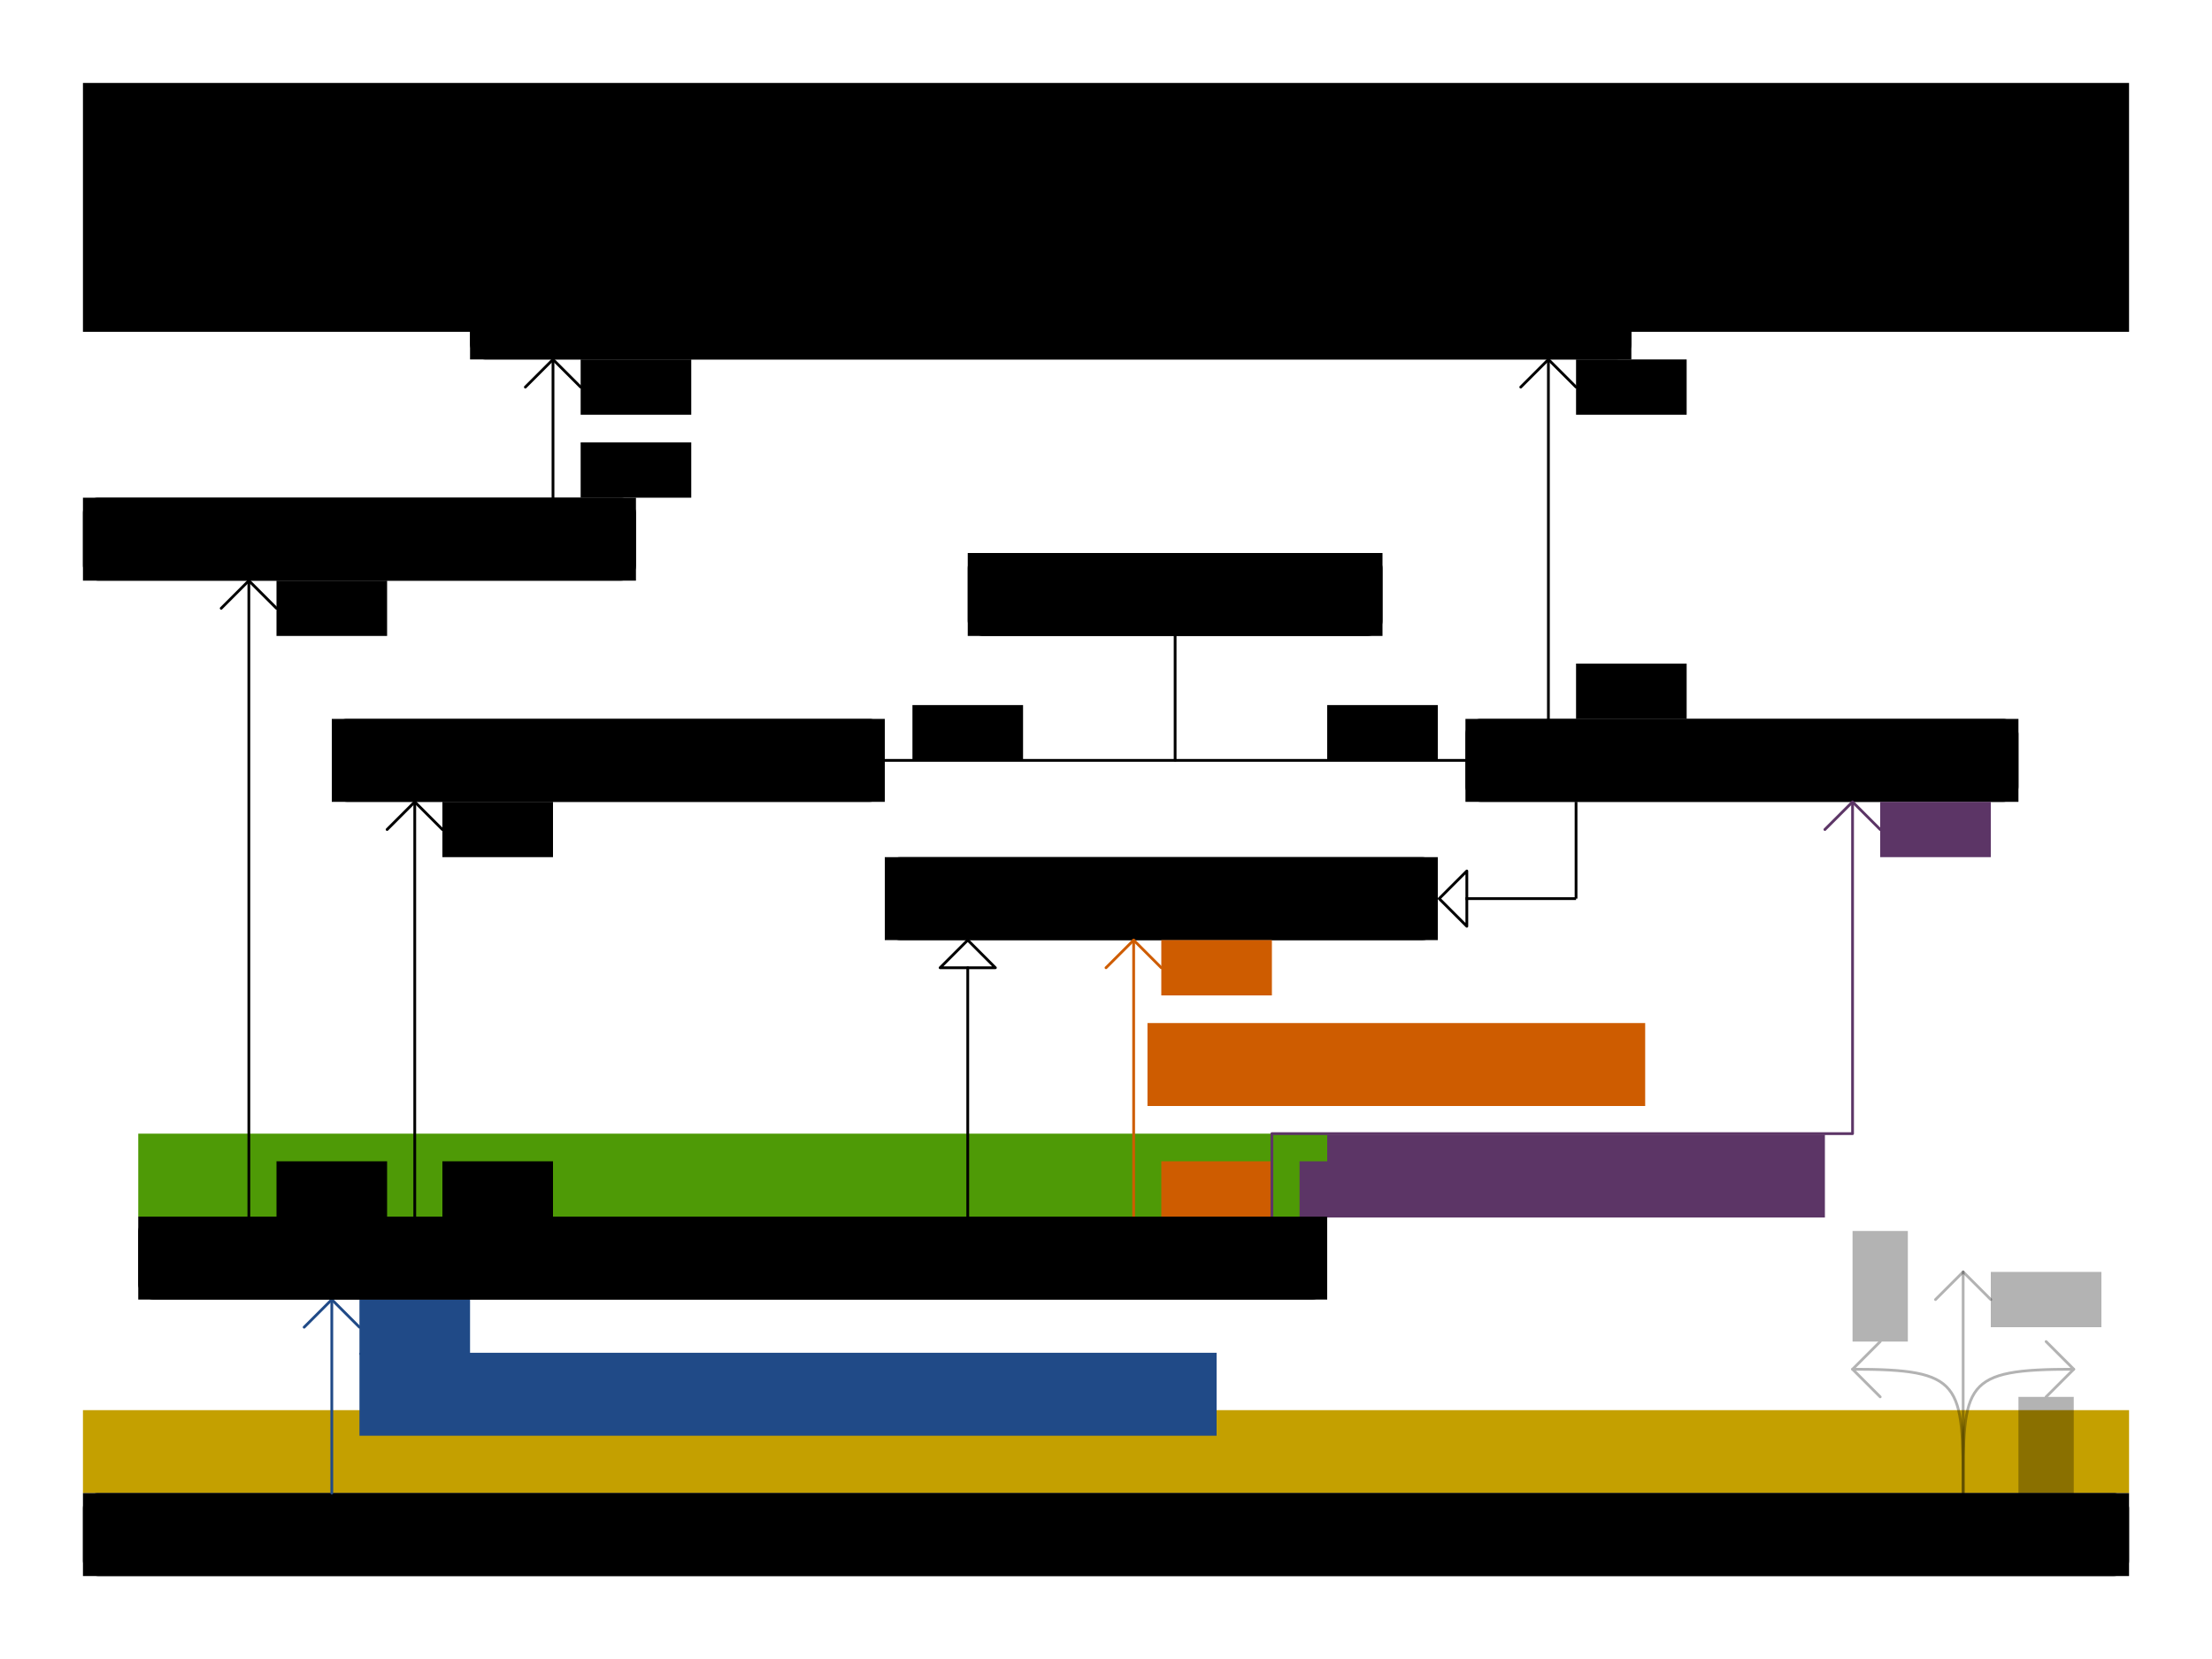
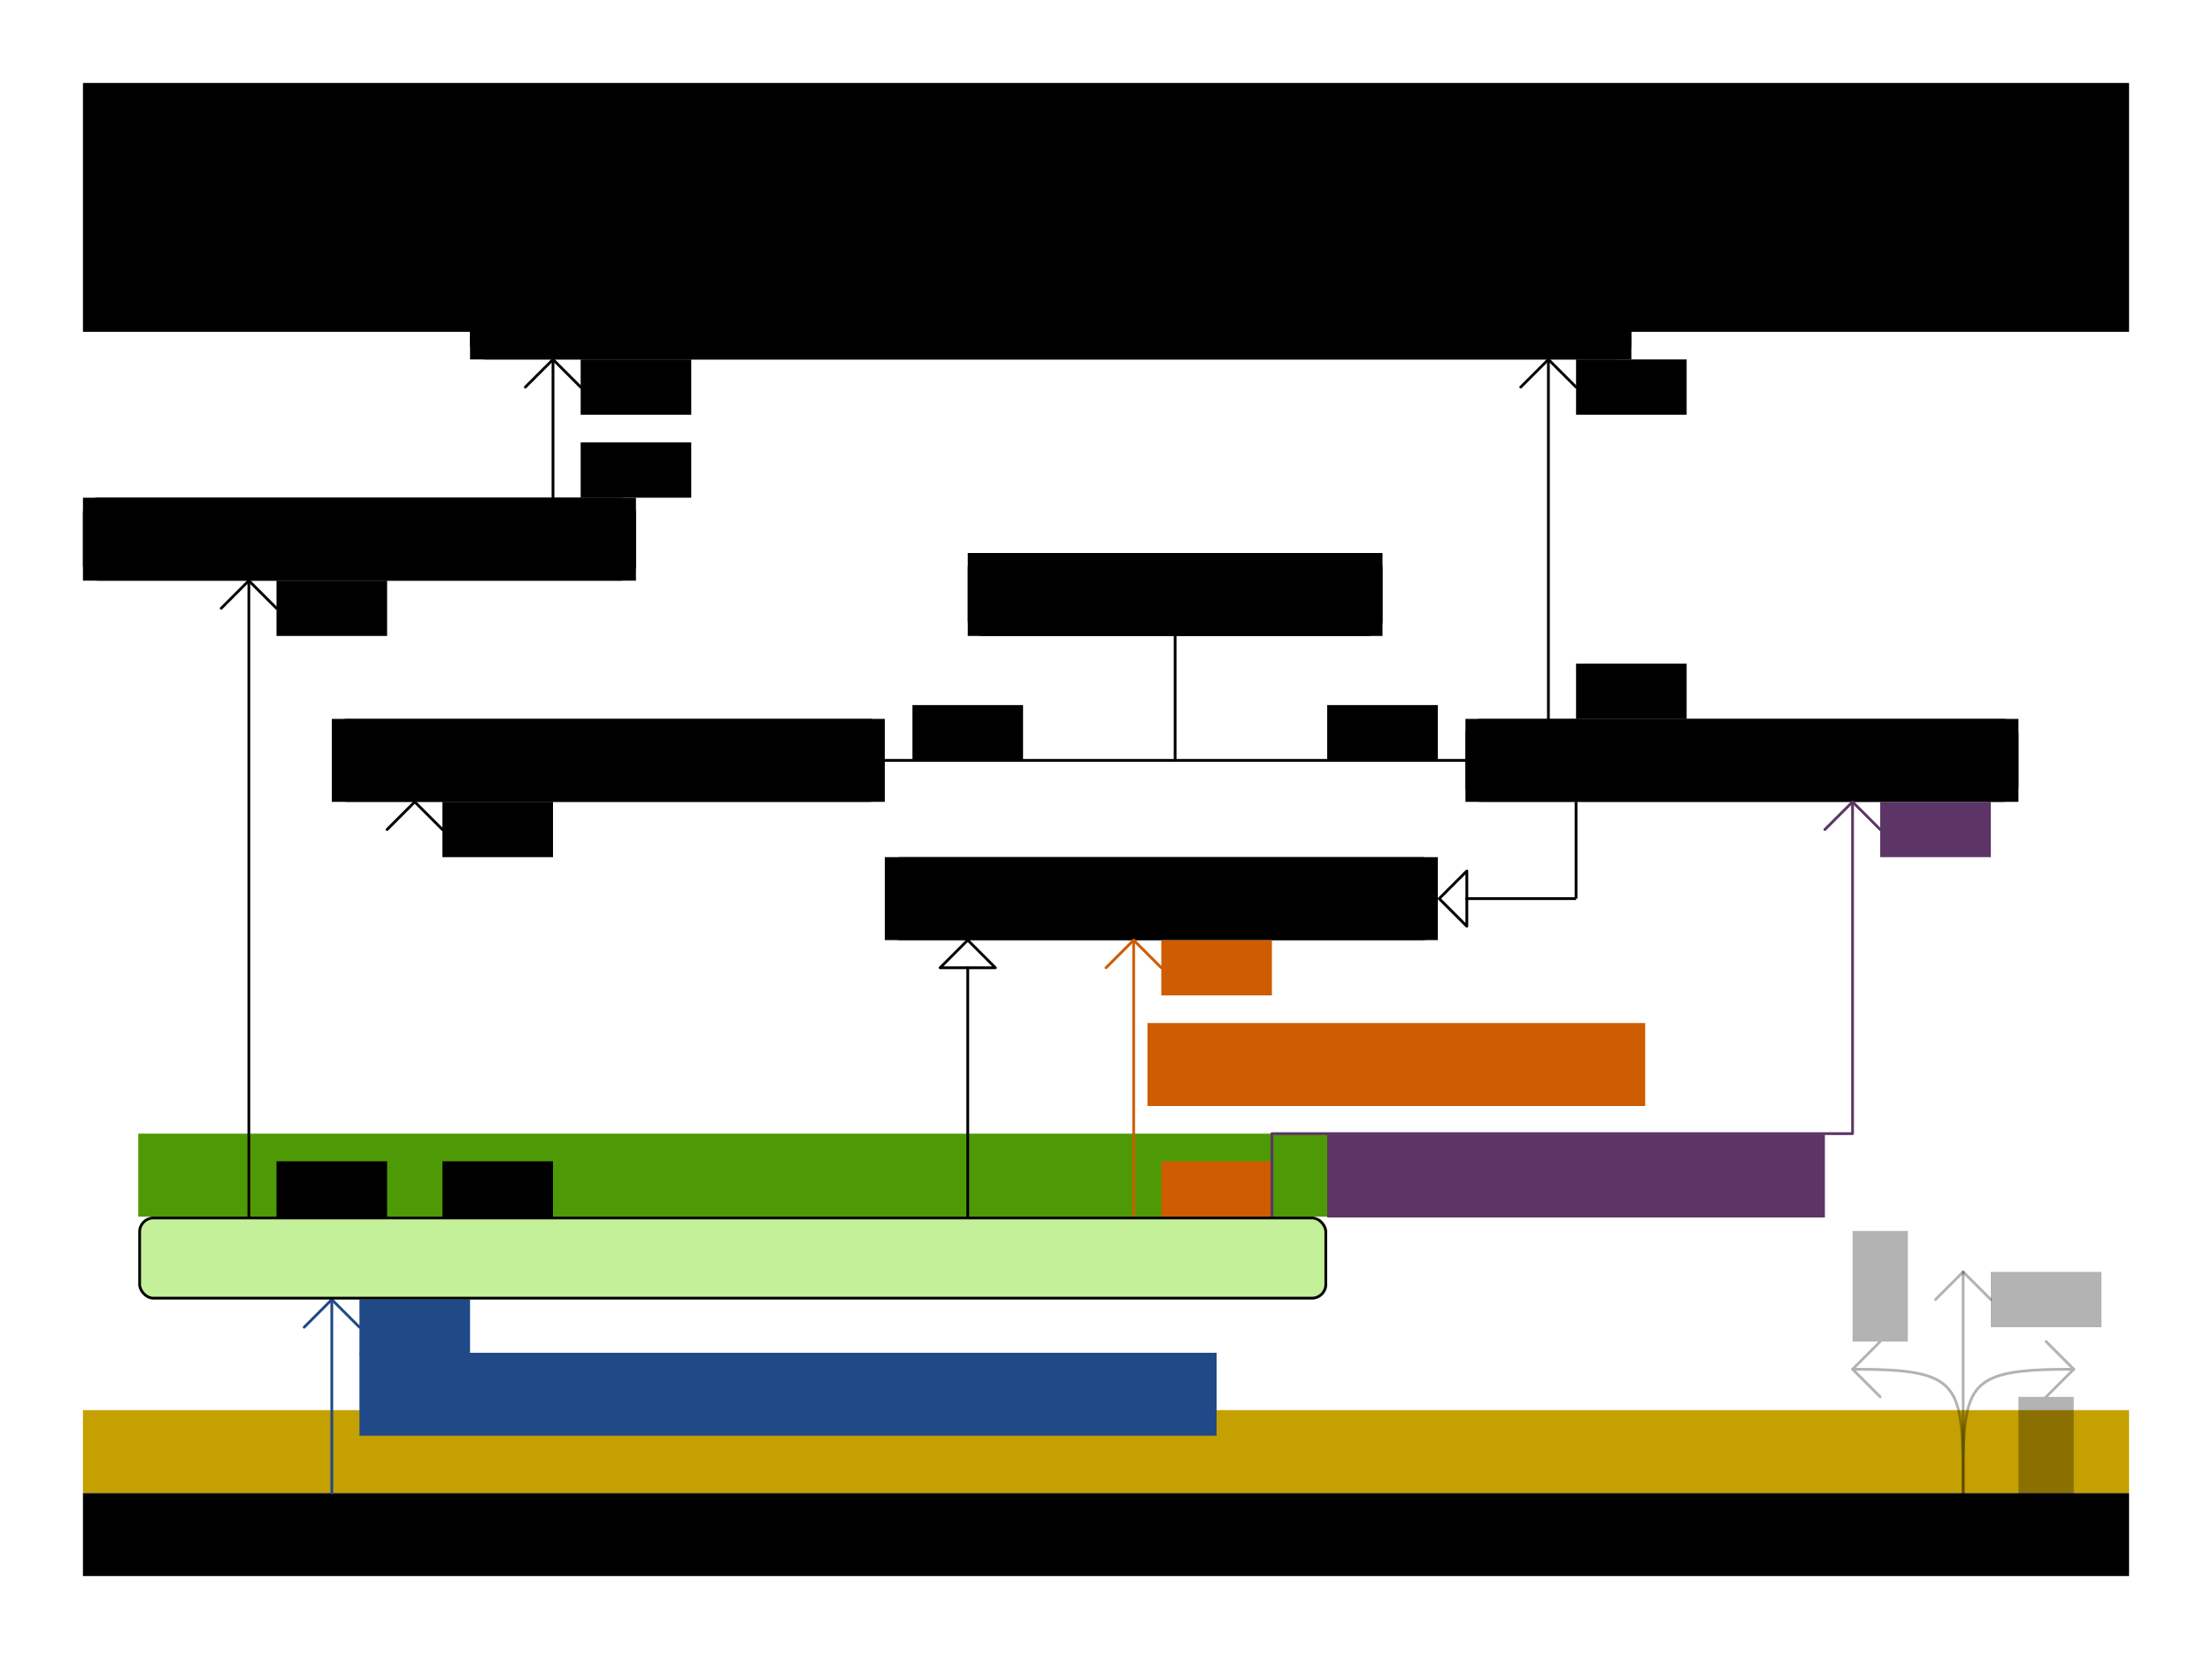
<svg xmlns="http://www.w3.org/2000/svg" xmlns:ns1="http://www.inkscape.org/namespaces/inkscape" xmlns:ns2="http://sodipodi.sourceforge.net/DTD/sodipodi-0.dtd" width="800" height="600" id="svg2" version="1.1" ns1:version="0.91 r13725" ns2:docname="taskAssigningClassDiagram.svg" ns1:export-filename="taskAssigningClassDiagram.png" ns1:export-xdpi="90" ns1:export-ydpi="90">
  <defs id="defs4">
    <ns1:perspective ns2:type="inkscape:persp3d" ns1:vp_x="0 : 526.18109 : 1" ns1:vp_y="0 : 1000 : 0" ns1:vp_z="744.09448 : 526.18109 : 1" ns1:persp3d-origin="372.04724 : 350.78739 : 1" id="perspective10" />
    <ns1:perspective id="perspective3633" ns1:persp3d-origin="0.5 : 0.33333333 : 1" ns1:vp_z="1 : 0.5 : 1" ns1:vp_y="0 : 1000 : 0" ns1:vp_x="0 : 0.5 : 1" ns2:type="inkscape:persp3d" />
    <ns1:perspective id="perspective3633-0" ns1:persp3d-origin="0.5 : 0.33333333 : 1" ns1:vp_z="1 : 0.5 : 1" ns1:vp_y="0 : 1000 : 0" ns1:vp_x="0 : 0.5 : 1" ns2:type="inkscape:persp3d" />
    <ns1:perspective id="perspective3633-4" ns1:persp3d-origin="0.5 : 0.33333333 : 1" ns1:vp_z="1 : 0.5 : 1" ns1:vp_y="0 : 1000 : 0" ns1:vp_x="0 : 0.5 : 1" ns2:type="inkscape:persp3d" />
    <ns1:perspective id="perspective3633-6" ns1:persp3d-origin="0.5 : 0.33333333 : 1" ns1:vp_z="1 : 0.5 : 1" ns1:vp_y="0 : 1000 : 0" ns1:vp_x="0 : 0.5 : 1" ns2:type="inkscape:persp3d" />
    <ns1:perspective id="perspective3702" ns1:persp3d-origin="0.5 : 0.33333333 : 1" ns1:vp_z="1 : 0.5 : 1" ns1:vp_y="0 : 1000 : 0" ns1:vp_x="0 : 0.5 : 1" ns2:type="inkscape:persp3d" />
    <ns1:perspective id="perspective3740" ns1:persp3d-origin="0.5 : 0.33333333 : 1" ns1:vp_z="1 : 0.5 : 1" ns1:vp_y="0 : 1000 : 0" ns1:vp_x="0 : 0.5 : 1" ns2:type="inkscape:persp3d" />
    <ns1:perspective id="perspective3775" ns1:persp3d-origin="0.5 : 0.33333333 : 1" ns1:vp_z="1 : 0.5 : 1" ns1:vp_y="0 : 1000 : 0" ns1:vp_x="0 : 0.5 : 1" ns2:type="inkscape:persp3d" />
    <ns1:perspective id="perspective3775-7" ns1:persp3d-origin="0.5 : 0.33333333 : 1" ns1:vp_z="1 : 0.5 : 1" ns1:vp_y="0 : 1000 : 0" ns1:vp_x="0 : 0.5 : 1" ns2:type="inkscape:persp3d" />
    <ns1:perspective id="perspective3775-4" ns1:persp3d-origin="0.5 : 0.33333333 : 1" ns1:vp_z="1 : 0.5 : 1" ns1:vp_y="0 : 1000 : 0" ns1:vp_x="0 : 0.5 : 1" ns2:type="inkscape:persp3d" />
    <ns1:perspective id="perspective3775-75" ns1:persp3d-origin="0.5 : 0.33333333 : 1" ns1:vp_z="1 : 0.5 : 1" ns1:vp_y="0 : 1000 : 0" ns1:vp_x="0 : 0.5 : 1" ns2:type="inkscape:persp3d" />
    <ns1:perspective id="perspective3896" ns1:persp3d-origin="0.5 : 0.33333333 : 1" ns1:vp_z="1 : 0.5 : 1" ns1:vp_y="0 : 1000 : 0" ns1:vp_x="0 : 0.5 : 1" ns2:type="inkscape:persp3d" />
    <ns1:perspective id="perspective3896-4" ns1:persp3d-origin="0.5 : 0.33333333 : 1" ns1:vp_z="1 : 0.5 : 1" ns1:vp_y="0 : 1000 : 0" ns1:vp_x="0 : 0.5 : 1" ns2:type="inkscape:persp3d" />
    <ns1:perspective id="perspective3927" ns1:persp3d-origin="0.5 : 0.33333333 : 1" ns1:vp_z="1 : 0.5 : 1" ns1:vp_y="0 : 1000 : 0" ns1:vp_x="0 : 0.5 : 1" ns2:type="inkscape:persp3d" />
    <ns1:perspective id="perspective3927-3" ns1:persp3d-origin="0.5 : 0.33333333 : 1" ns1:vp_z="1 : 0.5 : 1" ns1:vp_y="0 : 1000 : 0" ns1:vp_x="0 : 0.5 : 1" ns2:type="inkscape:persp3d" />
    <ns1:perspective id="perspective3927-8" ns1:persp3d-origin="0.5 : 0.33333333 : 1" ns1:vp_z="1 : 0.5 : 1" ns1:vp_y="0 : 1000 : 0" ns1:vp_x="0 : 0.5 : 1" ns2:type="inkscape:persp3d" />
    <ns1:perspective id="perspective4002" ns1:persp3d-origin="0.5 : 0.33333333 : 1" ns1:vp_z="1 : 0.5 : 1" ns1:vp_y="0 : 1000 : 0" ns1:vp_x="0 : 0.5 : 1" ns2:type="inkscape:persp3d" />
    <ns1:perspective id="perspective4002-7" ns1:persp3d-origin="0.5 : 0.33333333 : 1" ns1:vp_z="1 : 0.5 : 1" ns1:vp_y="0 : 1000 : 0" ns1:vp_x="0 : 0.5 : 1" ns2:type="inkscape:persp3d" />
    <ns1:perspective id="perspective4002-2" ns1:persp3d-origin="0.5 : 0.33333333 : 1" ns1:vp_z="1 : 0.5 : 1" ns1:vp_y="0 : 1000 : 0" ns1:vp_x="0 : 0.5 : 1" ns2:type="inkscape:persp3d" />
    <ns1:perspective id="perspective4077" ns1:persp3d-origin="0.5 : 0.33333333 : 1" ns1:vp_z="1 : 0.5 : 1" ns1:vp_y="0 : 1000 : 0" ns1:vp_x="0 : 0.5 : 1" ns2:type="inkscape:persp3d" />
    <ns1:perspective id="perspective4077-4" ns1:persp3d-origin="0.5 : 0.33333333 : 1" ns1:vp_z="1 : 0.5 : 1" ns1:vp_y="0 : 1000 : 0" ns1:vp_x="0 : 0.5 : 1" ns2:type="inkscape:persp3d" />
    <ns1:perspective id="perspective4077-46" ns1:persp3d-origin="0.5 : 0.33333333 : 1" ns1:vp_z="1 : 0.5 : 1" ns1:vp_y="0 : 1000 : 0" ns1:vp_x="0 : 0.5 : 1" ns2:type="inkscape:persp3d" />
    <ns1:perspective id="perspective4152" ns1:persp3d-origin="0.5 : 0.33333333 : 1" ns1:vp_z="1 : 0.5 : 1" ns1:vp_y="0 : 1000 : 0" ns1:vp_x="0 : 0.5 : 1" ns2:type="inkscape:persp3d" />
    <ns1:perspective id="perspective4152-7" ns1:persp3d-origin="0.5 : 0.33333333 : 1" ns1:vp_z="1 : 0.5 : 1" ns1:vp_y="0 : 1000 : 0" ns1:vp_x="0 : 0.5 : 1" ns2:type="inkscape:persp3d" />
    <ns1:perspective id="perspective4152-0" ns1:persp3d-origin="0.5 : 0.33333333 : 1" ns1:vp_z="1 : 0.5 : 1" ns1:vp_y="0 : 1000 : 0" ns1:vp_x="0 : 0.5 : 1" ns2:type="inkscape:persp3d" />
    <ns1:perspective id="perspective4227" ns1:persp3d-origin="0.5 : 0.33333333 : 1" ns1:vp_z="1 : 0.5 : 1" ns1:vp_y="0 : 1000 : 0" ns1:vp_x="0 : 0.5 : 1" ns2:type="inkscape:persp3d" />
    <ns1:perspective id="perspective4227-1" ns1:persp3d-origin="0.5 : 0.33333333 : 1" ns1:vp_z="1 : 0.5 : 1" ns1:vp_y="0 : 1000 : 0" ns1:vp_x="0 : 0.5 : 1" ns2:type="inkscape:persp3d" />
    <ns1:perspective id="perspective4227-3" ns1:persp3d-origin="0.5 : 0.33333333 : 1" ns1:vp_z="1 : 0.5 : 1" ns1:vp_y="0 : 1000 : 0" ns1:vp_x="0 : 0.5 : 1" ns2:type="inkscape:persp3d" />
    <ns1:perspective id="perspective2987" ns1:persp3d-origin="0.5 : 0.33333333 : 1" ns1:vp_z="1 : 0.5 : 1" ns1:vp_y="0 : 1000 : 0" ns1:vp_x="0 : 0.5 : 1" ns2:type="inkscape:persp3d" />
    <ns1:perspective id="perspective3018" ns1:persp3d-origin="0.5 : 0.33333333 : 1" ns1:vp_z="1 : 0.5 : 1" ns1:vp_y="0 : 1000 : 0" ns1:vp_x="0 : 0.5 : 1" ns2:type="inkscape:persp3d" />
    <ns1:perspective id="perspective3049" ns1:persp3d-origin="0.5 : 0.33333333 : 1" ns1:vp_z="1 : 0.5 : 1" ns1:vp_y="0 : 1000 : 0" ns1:vp_x="0 : 0.5 : 1" ns2:type="inkscape:persp3d" />
  </defs>
  <ns2:namedview id="base" pagecolor="#ffffff" bordercolor="#666666" borderopacity="1.0" ns1:pageopacity="1" ns1:pageshadow="2" ns1:zoom="0.83333333" ns1:cx="400" ns1:cy="300" ns1:document-units="px" ns1:current-layer="layer2" showgrid="true" width="800px" borderlayer="true" gridtolerance="10" ns1:window-width="1680" ns1:window-height="991" ns1:window-x="1680" ns1:window-y="27" ns1:window-maximized="1" ns1:snap-grids="true" ns1:snap-bbox="true" showguides="true" ns1:guide-bbox="true" ns1:object-nodes="true" ns1:snap-global="true">
    <ns1:grid empspacing="10" visible="true" enabled="true" snapvisiblegridlinesonly="true" spacingx="10px" spacingy="10px" dotted="true" type="xygrid" id="grid2845" />
  </ns2:namedview>
  <g ns1:groupmode="layer" id="layer4" ns1:label="PlanningSolution annotations" style="display:inline">
    <rect ry="5" rx="5" y="540.5" x="30.5" height="29" width="739" id="rect4736" style="display:inline;opacity:0.5;fill:#fce94f;stroke:none" />
    <flowRoot style="font-style:italic;font-variant:normal;font-weight:normal;font-stretch:normal;font-size:20px;line-height:125%;font-family:Arial;-inkscape-font-specification:'Arial Italic';text-align:center;writing-mode:lr-tb;text-anchor:middle;display:inline;fill:#c4a000;fill-opacity:1;stroke:none" id="flowRoot4348-6-1" xml:space="preserve" transform="translate(-370,466.223)">
      <flowRegion id="flowRegion4350-8-1">
        <rect style="font-style:italic;font-size:20px;-inkscape-font-specification:'Arial Italic';fill:#c4a000" y="43.777" x="400" height="30" width="740" id="rect4352-5-84" />
      </flowRegion>
      <flowPara id="flowPara4354-9-3">@PlanningSolution</flowPara>
    </flowRoot>
    <flowRoot transform="translate(-150,395.786)" xml:space="preserve" id="flowRoot3161" style="font-style:italic;font-variant:normal;font-weight:normal;font-stretch:normal;font-size:16px;line-height:125%;font-family:Arial;-inkscape-font-specification:'Arial Italic';text-align:start;writing-mode:lr-tb;text-anchor:start;display:inline;fill:#204a87;fill-opacity:1;stroke:none">
      <flowRegion id="flowRegion3163">
        <rect id="rect3165" width="310" height="30" x="280" y="93.463" style="font-style:italic;font-size:16px;-inkscape-font-specification:'Arial Italic';text-align:start;text-anchor:start;fill:#204a87" />
      </flowRegion>
      <flowPara id="flowPara3167">@PlanningEntityCollectionProperty</flowPara>
    </flowRoot>
  </g>
  <g ns1:groupmode="layer" id="layer3" ns1:label="PlanningSolution" style="display:inline">
-     <rect style="display:inline;fill:none;stroke:#000000;stroke-width:1;stroke-linecap:round;stroke-linejoin:round;stroke-miterlimit:4;stroke-dasharray:none" id="rect2851-41-9-5" width="739" height="29" x="30.5" y="540.5" rx="5" ry="5" />
    <flowRoot transform="translate(-310,506.223)" xml:space="preserve" id="flowRoot3985-1-6" style="font-style:normal;font-variant:normal;font-weight:normal;font-stretch:normal;font-size:20px;line-height:125%;font-family:Arial;-inkscape-font-specification:Arial;text-align:center;writing-mode:lr-tb;text-anchor:middle;display:inline;fill:#000000;fill-opacity:1;stroke:none">
      <flowRegion id="flowRegion3987-3-4">
        <rect id="rect3989-1-1" width="740" height="30" x="340" y="33.777" style="font-size:20px" />
      </flowRegion>
      <flowPara id="flowPara3991-1-62">TaskAssigningSolution</flowPara>
    </flowRoot>
    <path ns2:nodetypes="cc" ns1:connector-curvature="0" id="path4270" d="m 120,540 0,-70" style="color:#000000;display:inline;overflow:visible;visibility:visible;fill:none;stroke:#204a87;stroke-width:1px;stroke-linecap:round;stroke-linejoin:round;stroke-miterlimit:4;stroke-dasharray:none;stroke-dashoffset:0;stroke-opacity:1;marker:none;enable-background:accumulate" />
    <path ns1:connector-curvature="0" id="path4272" d="m 110,480 10,-10 10,10" style="color:#000000;display:inline;overflow:visible;visibility:visible;fill:none;stroke:#204a87;stroke-width:1px;stroke-linecap:round;stroke-linejoin:round;stroke-miterlimit:4;stroke-dasharray:none;stroke-dashoffset:0;stroke-opacity:1;marker:none;enable-background:accumulate" />
    <flowRoot transform="translate(130,354.255)" xml:space="preserve" id="flowRoot4274" style="font-style:normal;font-variant:normal;font-weight:normal;font-stretch:normal;font-size:16px;line-height:125%;font-family:Arial;-inkscape-font-specification:Arial;text-align:start;writing-mode:lr-tb;text-anchor:start;display:inline;fill:#204a87;fill-opacity:1;stroke:none">
      <flowRegion id="flowRegion4276">
        <rect id="rect4278" width="40" height="20" x="0" y="115.745" style="font-size:16px;text-align:start;text-anchor:start;fill:#204a87;fill-opacity:1" />
      </flowRegion>
      <flowPara id="flowPara4280"> *</flowPara>
    </flowRoot>
    <path style="color:#000000;display:inline;overflow:visible;visibility:visible;opacity:0.3;fill:none;stroke:#000000;stroke-width:1px;stroke-linecap:round;stroke-linejoin:round;stroke-miterlimit:4;stroke-dasharray:none;stroke-dashoffset:0;stroke-opacity:1;marker:none;enable-background:accumulate" d="m 710,540 0,-80" id="path4312" ns1:connector-curvature="0" ns2:nodetypes="cc" />
    <path style="color:#000000;display:inline;overflow:visible;visibility:visible;opacity:0.3;fill:none;stroke:#000000;stroke-width:1px;stroke-linecap:round;stroke-linejoin:round;stroke-miterlimit:4;stroke-dasharray:none;stroke-dashoffset:0;stroke-opacity:1;marker:none;enable-background:accumulate" d="m 700,470 10,-10 10,10" id="path4314" ns1:connector-curvature="0" />
    <flowRoot style="font-style:normal;font-variant:normal;font-weight:normal;font-stretch:normal;font-size:16px;line-height:125%;font-family:Arial;-inkscape-font-specification:Arial;text-align:start;writing-mode:lr-tb;text-anchor:start;display:inline;opacity:0.3;fill:#000000;fill-opacity:1;stroke:none" id="flowRoot4316" xml:space="preserve" transform="translate(720,344.255)">
      <flowRegion id="flowRegion4318">
        <rect style="font-size:16px;text-align:start;text-anchor:start;fill:#000000;fill-opacity:1" y="115.745" x="0" height="20" width="40" id="rect4320" />
      </flowRegion>
      <flowPara id="flowPara4322"> *</flowPara>
    </flowRoot>
    <g id="g4452" transform="translate(25.199,-452.362)" style="display:inline;opacity:0.3">
      <path style="color:#000000;display:inline;overflow:visible;visibility:visible;fill:none;stroke:#000000;stroke-width:1px;stroke-linecap:round;stroke-linejoin:round;stroke-miterlimit:4;stroke-dasharray:none;stroke-dashoffset:0;stroke-opacity:1;marker:none;enable-background:accumulate" d="m 684.801,992.362 c 0,-40 -0.164,-44.801 -40,-44.801" id="path4340" ns1:connector-curvature="0" ns2:nodetypes="cc" />
      <path style="color:#000000;display:inline;overflow:visible;visibility:visible;fill:none;stroke:#000000;stroke-width:1px;stroke-linecap:round;stroke-linejoin:round;stroke-miterlimit:4;stroke-dasharray:none;stroke-dashoffset:0;stroke-opacity:1;marker:none;enable-background:accumulate" d="m 654.801,957.561 -10,-10 10,-10" id="path4342" ns1:connector-curvature="0" />
      <flowRoot style="font-style:normal;font-variant:normal;font-weight:normal;font-stretch:normal;font-size:16px;line-height:125%;font-family:Arial;-inkscape-font-specification:Arial;text-align:start;writing-mode:lr-tb;text-anchor:start;fill:#000000;fill-opacity:1;stroke:none" id="flowRoot4344" xml:space="preserve" transform="matrix(0,-1,1,0,529.056,937.561)">
        <flowRegion id="flowRegion4346">
          <rect style="font-size:16px;text-align:start;text-anchor:start;fill:#000000;fill-opacity:1" y="115.745" x="0" height="20" width="40" id="rect4348" />
        </flowRegion>
        <flowPara id="flowPara4350"> *</flowPara>
      </flowRoot>
      <path style="color:#000000;display:inline;overflow:visible;visibility:visible;fill:none;stroke:#000000;stroke-width:1px;stroke-linecap:round;stroke-linejoin:round;stroke-miterlimit:4;stroke-dasharray:none;stroke-dashoffset:0;stroke-opacity:1;marker:none;enable-background:accumulate" d="m 684.801,992.362 c 0,-40 -0.082,-44.801 40,-44.801" id="path4354" ns1:connector-curvature="0" ns2:nodetypes="cc" />
      <path style="color:#000000;display:inline;overflow:visible;visibility:visible;fill:none;stroke:#000000;stroke-width:1px;stroke-linecap:round;stroke-linejoin:round;stroke-miterlimit:4;stroke-dasharray:none;stroke-dashoffset:0;stroke-opacity:1;marker:none;enable-background:accumulate" d="m 714.801,937.561 10,10 -10,10" id="path4356" ns1:connector-curvature="0" />
      <flowRoot style="font-style:normal;font-variant:normal;font-weight:normal;font-stretch:normal;font-size:16px;line-height:125%;font-family:Arial;-inkscape-font-specification:Arial;text-align:start;writing-mode:lr-tb;text-anchor:start;fill:#000000;fill-opacity:1;stroke:none" id="flowRoot4358" xml:space="preserve" transform="matrix(0,1,-1,0,840.546,957.561)">
        <flowRegion id="flowRegion4360">
          <rect style="font-size:16px;text-align:start;text-anchor:start;fill:#000000;fill-opacity:1" y="115.745" x="0" height="20" width="40" id="rect4362" />
        </flowRegion>
        <flowPara id="flowPara4364"> *</flowPara>
      </flowRoot>
    </g>
  </g>
  <g ns1:groupmode="layer" id="layer2" ns1:label="Annotations" style="display:inline">
    <rect style="display:inline;opacity:0.5;fill:#8ae234;stroke:none" id="rect4619" width="429" height="29" x="50.5" y="440.5" rx="5" ry="5" />
    <flowRoot style="font-style:italic;font-variant:normal;font-weight:normal;font-stretch:normal;font-size:20px;line-height:125%;font-family:Arial;-inkscape-font-specification:'Arial Italic';text-align:center;writing-mode:lr-tb;text-anchor:middle;display:inline;fill:#4e9a06;fill-opacity:1;stroke:none" id="flowRoot4348-6" xml:space="preserve" transform="translate(-290,366.223)">
      <flowRegion id="flowRegion4350-8">
        <rect style="font-style:italic;font-size:20px;-inkscape-font-specification:'Arial Italic';fill:#4e9a06" y="43.777" x="340" height="30" width="430" id="rect4352-5" />
      </flowRegion>
      <flowPara id="flowPara4354-9">@PlanningEntity</flowPara>
    </flowRoot>
    <flowRoot transform="translate(60,336.537)" xml:space="preserve" id="flowRoot4262" style="font-style:italic;font-variant:normal;font-weight:normal;font-stretch:normal;font-size:20px;line-height:125%;font-family:Arial;-inkscape-font-specification:'Arial Italic';text-align:end;writing-mode:lr-tb;text-anchor:end;display:inline;fill:#5c3566;fill-opacity:1;stroke:none">
      <flowRegion id="flowRegion4264">
        <rect id="rect4266" width="180" height="30" x="420" y="73.777" style="font-style:italic;font-size:20px;-inkscape-font-specification:'Arial Italic';text-align:end;text-anchor:end;fill:#5c3566" />
      </flowRegion>
      <flowPara id="flowPara4268">@ShadowVariable</flowPara>
    </flowRoot>
    <flowRoot style="font-style:italic;font-variant:normal;font-weight:normal;font-stretch:normal;font-size:20px;line-height:125%;font-family:Arial;-inkscape-font-specification:'Arial Italic';text-align:start;writing-mode:lr-tb;text-anchor:start;display:inline;fill:#ce5c00;fill-opacity:1;stroke:none" id="flowRoot3602" xml:space="preserve" transform="translate(55,306.537)">
      <flowRegion id="flowRegion3604">
        <rect style="font-style:italic;font-size:20px;-inkscape-font-specification:'Arial Italic';text-align:start;text-anchor:start;fill:#ce5c00" y="63.463" x="360" height="30" width="180" id="rect3606" />
      </flowRegion>
      <flowPara id="flowPara3608">@PlanningVariable</flowPara>
    </flowRoot>
  </g>
  <g ns1:groupmode="layer" id="layer5" ns1:label="Chained variable" style="display:inline">
    <rect style="display:inline;fill:none;stroke:#000000;stroke-width:1;stroke-linecap:round;stroke-linejoin:round;stroke-miterlimit:4;stroke-dasharray:none" id="rect3532" width="199" height="29" x="320.5" y="310.5" rx="5" ry="5" />
    <flowRoot transform="translate(-20,276.223)" xml:space="preserve" id="flowRoot3534" style="font-style:normal;font-variant:normal;font-weight:normal;font-stretch:normal;font-size:20px;line-height:125%;font-family:Arial;-inkscape-font-specification:Arial;text-align:center;writing-mode:lr-tb;text-anchor:middle;display:inline;fill:#000000;fill-opacity:1;stroke:none">
      <flowRegion id="flowRegion3536">
        <rect id="rect3538" width="200" height="30" x="340" y="33.777" style="font-size:20px" />
      </flowRegion>
      <flowPara id="flowPara3540">TaskOrEmployee</flowPara>
    </flowRoot>
    <path style="color:#000000;display:inline;overflow:visible;visibility:visible;fill:none;stroke:#000000;stroke-width:1px;stroke-linecap:round;stroke-linejoin:round;stroke-miterlimit:4;stroke-dasharray:none;stroke-dashoffset:0;stroke-opacity:1;marker:none;enable-background:accumulate" d="m 350,350 0,90" id="path3750" ns1:connector-curvature="0" ns2:nodetypes="cc" />
    <path ns1:connector-curvature="0" id="path3748" d="m 350,340 -10,10 20,0 z" style="color:#000000;display:inline;overflow:visible;visibility:visible;fill:none;stroke:#000000;stroke-width:1px;stroke-linecap:round;stroke-linejoin:round;stroke-miterlimit:4;stroke-dasharray:none;stroke-dashoffset:0;stroke-opacity:1;marker:none;enable-background:accumulate" />
    <path ns1:connector-curvature="0" id="path3576" d="m 410,440 0,-100" style="color:#000000;display:inline;overflow:visible;visibility:visible;fill:none;stroke:#ce5c00;stroke-width:1px;stroke-linecap:round;stroke-linejoin:round;stroke-miterlimit:4;stroke-dasharray:none;stroke-dashoffset:0;stroke-opacity:1;marker:none;enable-background:accumulate" ns2:nodetypes="cc" />
    <path ns1:connector-curvature="0" id="path3578" d="m 400,350 10,-10 10,10" style="color:#000000;display:inline;overflow:visible;visibility:visible;fill:none;stroke:#ce5c00;stroke-width:1px;stroke-linecap:round;stroke-linejoin:round;stroke-miterlimit:4;stroke-dasharray:none;stroke-dashoffset:0;stroke-opacity:1;marker:none;enable-background:accumulate" />
    <flowRoot style="font-style:normal;font-variant:normal;font-weight:normal;font-stretch:normal;font-size:16px;line-height:125%;font-family:Arial;-inkscape-font-specification:Arial;text-align:start;writing-mode:lr-tb;text-anchor:start;display:inline;fill:#ce5c00;fill-opacity:1;stroke:none" id="flowRoot3580" xml:space="preserve" transform="translate(430,228.505)">
      <flowRegion id="flowRegion3582">
        <rect style="font-size:16px;text-align:start;text-anchor:start;fill:#ce5c00;fill-opacity:1" y="111.495" x="-10" height="20" width="40" id="rect3584" />
      </flowRegion>
      <flowPara id="flowPara3586"> 1</flowPara>
    </flowRoot>
    <flowRoot transform="translate(420,292.755)" xml:space="preserve" id="flowRoot3588" style="font-style:normal;font-variant:normal;font-weight:normal;font-stretch:normal;font-size:16px;line-height:125%;font-family:Arial;-inkscape-font-specification:Arial;text-align:start;writing-mode:lr-tb;text-anchor:start;display:inline;fill:#ce5c00;fill-opacity:1;stroke:none">
      <flowRegion id="flowRegion3590">
        <rect id="rect3592" width="40" height="20" x="0" y="127.245" style="font-size:16px;text-align:start;text-anchor:start;fill:#ce5c00;fill-opacity:1" />
      </flowRegion>
      <flowPara id="flowPara3594">1</flowPara>
    </flowRoot>
    <path style="color:#000000;display:inline;overflow:visible;visibility:visible;fill:none;stroke:#000000;stroke-width:1px;stroke-linecap:round;stroke-linejoin:round;stroke-miterlimit:4;stroke-dasharray:none;stroke-dashoffset:0;stroke-opacity:1;marker:none;enable-background:accumulate" d="m 520.5,325 10,10 0,-20 z" id="path3596" ns1:connector-curvature="0" />
    <path style="display:inline;fill:none;fill-rule:evenodd;stroke:#000000;stroke-width:1px;stroke-linecap:butt;stroke-linejoin:miter;stroke-opacity:1" d="M 530,325 570,325" id="path3598" ns1:connector-curvature="0" ns2:nodetypes="cc" />
    <path style="display:inline;fill:none;fill-rule:evenodd;stroke:#000000;stroke-width:1px;stroke-linecap:butt;stroke-linejoin:miter;stroke-opacity:1" d="m 570,290 0,35" id="path3600" ns1:connector-curvature="0" ns2:nodetypes="cc" />
  </g>
  <g ns1:label="Base" ns1:groupmode="layer" id="layer1" transform="translate(0,-452.362)" style="display:inline">
    <flowRoot xml:space="preserve" id="flowRoot4302" style="font-style:normal;font-variant:normal;font-weight:normal;font-stretch:normal;font-size:36px;line-height:125%;font-family:Arial;-inkscape-font-specification:Arial;text-align:center;writing-mode:lr-tb;text-anchor:middle;fill:#000000;fill-opacity:1;stroke:none" transform="translate(-20,262.362)">
      <flowRegion id="flowRegion4304">
        <rect id="rect4306" width="740" height="90" x="50" y="220" style="font-size:36px;text-align:center;text-anchor:middle" />
      </flowRegion>
      <flowPara id="flowPara4621">Task assigning class diagram</flowPara>
    </flowRoot>
    <g id="g3709" transform="translate(0,20)" />
    <flowRoot xml:space="preserve" id="flowRoot4157" style="font-size:40px;font-style:normal;font-weight:normal;line-height:125%;letter-spacing:0px;word-spacing:0px;fill:#000000;fill-opacity:1;stroke:none;font-family:Sans">
      <flowRegion id="flowRegion4159">
        <rect id="rect4161" width="10.955" height="72.472" x="16.011" y="-53.933" />
      </flowRegion>
      <flowPara id="flowPara4163" />
    </flowRoot>
    <path style="color:#000000;display:inline;overflow:visible;visibility:visible;fill:none;stroke:#5c3566;stroke-width:1px;stroke-linecap:round;stroke-linejoin:round;stroke-miterlimit:4;stroke-dasharray:none;stroke-dashoffset:0;stroke-opacity:1;marker:none;enable-background:accumulate" d="m 460,892.362 0,-30 210,0 0,-120" id="path4260" ns1:connector-curvature="0" ns2:nodetypes="cccc" />
    <rect ry="5" rx="5" y="892.862" x="50.5" height="29" width="429" id="rect4346" style="display:inline;fill:none;stroke:#000000;stroke-width:1;stroke-linecap:round;stroke-linejoin:round;stroke-miterlimit:4;stroke-dasharray:none" />
    <flowRoot style="font-style:normal;font-variant:normal;font-weight:normal;font-stretch:normal;font-size:20px;line-height:125%;font-family:Arial;-inkscape-font-specification:Arial;text-align:center;writing-mode:lr-tb;text-anchor:middle;display:inline;fill:#000000;fill-opacity:1;stroke:none" id="flowRoot4348" xml:space="preserve" transform="translate(-290,858.585)">
      <flowRegion id="flowRegion4350">
-         <rect style="font-size:20px" y="33.777" x="340" height="30" width="430" id="rect4352" />
-       </flowRegion>
+         </flowRegion>
      <flowPara id="flowPara4354">Task</flowPara>
    </flowRoot>
    <rect style="display:inline;fill:none;stroke:#000000;stroke-width:1;stroke-linecap:round;stroke-linejoin:round;stroke-miterlimit:4;stroke-dasharray:none" id="rect2851-41-9" width="199" height="29" x="30.5" y="632.862" rx="5" ry="5" />
    <flowRoot transform="translate(-310,598.585)" xml:space="preserve" id="flowRoot3985-1" style="font-style:normal;font-variant:normal;font-weight:normal;font-stretch:normal;font-size:20px;line-height:125%;font-family:Arial;-inkscape-font-specification:Arial;text-align:center;writing-mode:lr-tb;text-anchor:middle;display:inline;fill:#000000;fill-opacity:1;stroke:none">
      <flowRegion id="flowRegion3987-3">
        <rect id="rect3989-1" width="200" height="30" x="340" y="33.777" style="font-size:20px" />
      </flowRegion>
      <flowPara id="flowPara3991-1">TaskType</flowPara>
    </flowRoot>
    <rect ry="5" rx="5" y="712.862" x="530.5" height="29" width="199" id="rect3124" style="display:inline;fill:none;stroke:#000000;stroke-width:1;stroke-linecap:round;stroke-linejoin:round;stroke-miterlimit:4;stroke-dasharray:none" />
    <flowRoot style="font-style:normal;font-variant:normal;font-weight:normal;font-stretch:normal;font-size:20px;line-height:125%;font-family:Arial;-inkscape-font-specification:Arial;text-align:center;writing-mode:lr-tb;text-anchor:middle;display:inline;fill:#000000;fill-opacity:1;stroke:none" id="flowRoot3126" xml:space="preserve" transform="translate(190,678.585)">
      <flowRegion id="flowRegion3128">
        <rect style="font-size:20px" y="33.777" x="340" height="30" width="200" id="rect3130" />
      </flowRegion>
      <flowPara id="flowPara3132">Employee</flowPara>
    </flowRoot>
    <path ns1:connector-curvature="0" id="path4145" d="m 90,892.362 0,-230" style="color:#000000;display:inline;overflow:visible;visibility:visible;fill:none;stroke:#000000;stroke-width:1px;stroke-linecap:round;stroke-linejoin:round;stroke-miterlimit:4;stroke-dasharray:none;stroke-dashoffset:0;stroke-opacity:1;marker:none;enable-background:accumulate" ns2:nodetypes="cc" />
    <path ns1:connector-curvature="0" id="path4147" d="m 80,672.362 10,-10 10,10" style="color:#000000;display:inline;overflow:visible;visibility:visible;fill:none;stroke:#000000;stroke-width:1px;stroke-linecap:round;stroke-linejoin:round;stroke-miterlimit:4;stroke-dasharray:none;stroke-dashoffset:0;stroke-opacity:1;marker:none;enable-background:accumulate" />
    <flowRoot style="font-style:normal;font-variant:normal;font-weight:normal;font-stretch:normal;font-size:16px;line-height:125%;font-family:Arial;-inkscape-font-specification:Arial;text-align:start;writing-mode:lr-tb;text-anchor:start;display:inline;fill:#000000;fill-opacity:1;stroke:none" id="flowRoot4149" xml:space="preserve" transform="translate(110,550.867)">
      <flowRegion id="flowRegion4151">
        <rect style="font-size:16px;text-align:start;text-anchor:start;fill:#000000;fill-opacity:1" y="111.495" x="-10" height="20" width="40" id="rect4153" />
      </flowRegion>
      <flowPara id="flowPara4155"> 1</flowPara>
    </flowRoot>
    <flowRoot transform="translate(100,745.117)" xml:space="preserve" id="flowRoot4158" style="font-style:normal;font-variant:normal;font-weight:normal;font-stretch:normal;font-size:16px;line-height:125%;font-family:Arial;-inkscape-font-specification:Arial;text-align:start;writing-mode:lr-tb;text-anchor:start;display:inline;fill:#000000;fill-opacity:1;stroke:none">
      <flowRegion id="flowRegion4160">
        <rect id="rect4162" width="40" height="20" x="0" y="127.245" style="font-size:16px;text-align:start;text-anchor:start;fill:#000000;fill-opacity:1" />
      </flowRegion>
      <flowPara id="flowPara4164">*</flowPara>
    </flowRoot>
    <path ns1:connector-curvature="0" id="path4242" d="m 660,752.362 10,-10 10,10" style="color:#000000;display:inline;overflow:visible;visibility:visible;fill:none;stroke:#5c3566;stroke-width:1px;stroke-linecap:round;stroke-linejoin:round;stroke-miterlimit:4;stroke-dasharray:none;stroke-dashoffset:0;stroke-opacity:1;marker:none;enable-background:accumulate" />
    <flowRoot style="font-style:normal;font-variant:normal;font-weight:normal;font-stretch:normal;font-size:16px;line-height:125%;font-family:Arial;-inkscape-font-specification:Arial;text-align:start;writing-mode:lr-tb;text-anchor:start;display:inline;fill:#5c3566;fill-opacity:1;stroke:none;" id="flowRoot4244" xml:space="preserve" transform="translate(690,630.867)">
      <flowRegion id="flowRegion4246">
        <rect style="font-size:16px;text-align:start;text-anchor:start;fill:#5c3566;fill-opacity:1;" y="111.495" x="-10" height="20" width="40" id="rect4248" />
      </flowRegion>
      <flowPara id="flowPara4250"> 1</flowPara>
    </flowRoot>
    <flowRoot transform="translate(470,745.117)" xml:space="preserve" id="flowRoot4252" style="font-style:normal;font-variant:normal;font-weight:normal;font-stretch:normal;font-size:16px;line-height:125%;font-family:Arial;-inkscape-font-specification:Arial;text-align:start;writing-mode:lr-tb;text-anchor:start;display:inline;fill:#5c3566;fill-opacity:1;stroke:none;">
      <flowRegion id="flowRegion4254">
-         <rect id="rect4256" width="40" height="20" x="0" y="127.245" style="font-size:16px;text-align:start;text-anchor:start;fill:#5c3566;fill-opacity:1;" />
-       </flowRegion>
+         </flowRegion>
      <flowPara id="flowPara4258">*</flowPara>
    </flowRoot>
    <rect ry="5" rx="5" y="712.862" x="120.5" height="29" width="199" id="rect3256" style="display:inline;fill:none;stroke:#000000;stroke-width:1;stroke-linecap:round;stroke-linejoin:round;stroke-miterlimit:4;stroke-dasharray:none" />
    <flowRoot style="font-style:normal;font-variant:normal;font-weight:normal;font-stretch:normal;font-size:20px;line-height:125%;font-family:Arial;-inkscape-font-specification:Arial;text-align:center;writing-mode:lr-tb;text-anchor:middle;display:inline;fill:#000000;fill-opacity:1;stroke:none" id="flowRoot3258" xml:space="preserve" transform="translate(-220,678.585)">
      <flowRegion id="flowRegion3260">
        <rect style="font-size:20px" y="33.777" x="340" height="30" width="200" id="rect3262" />
      </flowRegion>
      <flowPara id="flowPara3264">Customer</flowPara>
    </flowRoot>
    <rect ry="5" rx="5" y="552.862" x="170.5" height="29" width="419" id="rect3276" style="display:inline;fill:none;stroke:#000000;stroke-width:1;stroke-linecap:round;stroke-linejoin:round;stroke-miterlimit:4;stroke-dasharray:none" />
    <flowRoot style="font-style:normal;font-variant:normal;font-weight:normal;font-stretch:normal;font-size:20px;line-height:125%;font-family:Arial;-inkscape-font-specification:Arial;text-align:center;writing-mode:lr-tb;text-anchor:middle;display:inline;fill:#000000;fill-opacity:1;stroke:none" id="flowRoot3278" xml:space="preserve" transform="translate(-170,518.585)">
      <flowRegion id="flowRegion3280">
        <rect style="font-size:20px" y="33.777" x="340" height="30" width="420" id="rect3282" />
      </flowRegion>
      <flowPara id="flowPara3284">Skill</flowPara>
    </flowRoot>
-     <path ns2:nodetypes="cc" style="color:#000000;display:inline;overflow:visible;visibility:visible;fill:none;stroke:#000000;stroke-width:1px;stroke-linecap:round;stroke-linejoin:round;stroke-miterlimit:4;stroke-dasharray:none;stroke-dashoffset:0;stroke-opacity:1;marker:none;enable-background:accumulate" d="m 150,892.362 0,-150" id="path4851" ns1:connector-curvature="0" />
    <path style="color:#000000;display:inline;overflow:visible;visibility:visible;fill:none;stroke:#000000;stroke-width:1px;stroke-linecap:round;stroke-linejoin:round;stroke-miterlimit:4;stroke-dasharray:none;stroke-dashoffset:0;stroke-opacity:1;marker:none;enable-background:accumulate" d="m 140,752.362 10,-10 10,10" id="path4853" ns1:connector-curvature="0" />
    <flowRoot transform="translate(170,630.867)" xml:space="preserve" id="flowRoot4855" style="font-style:normal;font-variant:normal;font-weight:normal;font-stretch:normal;font-size:16px;line-height:125%;font-family:Arial;-inkscape-font-specification:Arial;text-align:start;writing-mode:lr-tb;text-anchor:start;display:inline;fill:#000000;fill-opacity:1;stroke:none">
      <flowRegion id="flowRegion4857">
        <rect id="rect4859" width="40" height="20" x="-10" y="111.495" style="font-size:16px;text-align:start;text-anchor:start;fill:#000000;fill-opacity:1" />
      </flowRegion>
      <flowPara id="flowPara4861"> 1</flowPara>
    </flowRoot>
    <flowRoot style="font-style:normal;font-variant:normal;font-weight:normal;font-stretch:normal;font-size:16px;line-height:125%;font-family:Arial;-inkscape-font-specification:Arial;text-align:start;writing-mode:lr-tb;text-anchor:start;display:inline;fill:#000000;fill-opacity:1;stroke:none" id="flowRoot4863" xml:space="preserve" transform="translate(160,745.117)">
      <flowRegion id="flowRegion4865">
        <rect style="font-size:16px;text-align:start;text-anchor:start;fill:#000000;fill-opacity:1" y="127.245" x="0" height="20" width="40" id="rect4867" />
      </flowRegion>
      <flowPara id="flowPara4869">*</flowPara>
    </flowRoot>
    <path ns2:nodetypes="cc" ns1:connector-curvature="0" id="path4041" d="m 560,712.362 0,-130" style="color:#000000;display:inline;overflow:visible;visibility:visible;fill:none;stroke:#000000;stroke-width:1px;stroke-linecap:round;stroke-linejoin:round;stroke-miterlimit:4;stroke-dasharray:none;stroke-dashoffset:0;stroke-opacity:1;marker:none;enable-background:accumulate" />
    <path ns1:connector-curvature="0" id="path4043" d="m 550,592.362 10,-10 10,10" style="color:#000000;display:inline;overflow:visible;visibility:visible;fill:none;stroke:#000000;stroke-width:1px;stroke-linecap:round;stroke-linejoin:round;stroke-miterlimit:4;stroke-dasharray:none;stroke-dashoffset:0;stroke-opacity:1;marker:none;enable-background:accumulate" />
    <flowRoot transform="translate(570,466.617)" xml:space="preserve" id="flowRoot4045" style="font-style:normal;font-variant:normal;font-weight:normal;font-stretch:normal;font-size:16px;line-height:125%;font-family:Arial;-inkscape-font-specification:Arial;text-align:start;writing-mode:lr-tb;text-anchor:start;display:inline;fill:#000000;fill-opacity:1;stroke:none">
      <flowRegion id="flowRegion4047">
        <rect id="rect4049" width="40" height="20" x="0" y="115.745" style="font-size:16px;text-align:start;text-anchor:start;fill:#000000;fill-opacity:1" />
      </flowRegion>
      <flowPara id="flowPara4051"> *</flowPara>
    </flowRoot>
    <flowRoot style="font-style:normal;font-variant:normal;font-weight:normal;font-stretch:normal;font-size:16px;line-height:125%;font-family:Arial;-inkscape-font-specification:Arial;text-align:start;writing-mode:lr-tb;text-anchor:start;display:inline;fill:#000000;fill-opacity:1;stroke:none" id="flowRoot4053" xml:space="preserve" transform="translate(570,570.867)">
      <flowRegion id="flowRegion4055">
        <rect style="font-size:16px;text-align:start;text-anchor:start;fill:#000000;fill-opacity:1" y="121.495" x="0" height="20" width="40" id="rect4057" />
      </flowRegion>
      <flowPara id="flowPara4059">*</flowPara>
    </flowRoot>
    <path style="color:#000000;display:inline;overflow:visible;visibility:visible;fill:none;stroke:#000000;stroke-width:1px;stroke-linecap:round;stroke-linejoin:round;stroke-miterlimit:4;stroke-dasharray:none;stroke-dashoffset:0;stroke-opacity:1;marker:none;enable-background:accumulate" d="m 200,632.362 0,-50" id="path4895" ns1:connector-curvature="0" ns2:nodetypes="cc" />
    <path style="color:#000000;display:inline;overflow:visible;visibility:visible;fill:none;stroke:#000000;stroke-width:1px;stroke-linecap:round;stroke-linejoin:round;stroke-miterlimit:4;stroke-dasharray:none;stroke-dashoffset:0;stroke-opacity:1;marker:none;enable-background:accumulate" d="m 190,592.362 10,-10 10,10" id="path4897" ns1:connector-curvature="0" />
    <flowRoot style="font-style:normal;font-variant:normal;font-weight:normal;font-stretch:normal;font-size:16px;line-height:125%;font-family:Arial;-inkscape-font-specification:Arial;text-align:start;writing-mode:lr-tb;text-anchor:start;display:inline;fill:#000000;fill-opacity:1;stroke:none" id="flowRoot4899" xml:space="preserve" transform="translate(210,466.617)">
      <flowRegion id="flowRegion4901">
        <rect style="font-size:16px;text-align:start;text-anchor:start;fill:#000000;fill-opacity:1" y="115.745" x="0" height="20" width="40" id="rect4903" />
      </flowRegion>
      <flowPara id="flowPara4905"> *</flowPara>
    </flowRoot>
    <flowRoot transform="translate(210,490.866)" xml:space="preserve" id="flowRoot4907" style="font-style:normal;font-variant:normal;font-weight:normal;font-stretch:normal;font-size:16px;line-height:125%;font-family:Arial;-inkscape-font-specification:Arial;text-align:start;writing-mode:lr-tb;text-anchor:start;display:inline;fill:#000000;fill-opacity:1;stroke:none">
      <flowRegion id="flowRegion4909">
        <rect id="rect4911" width="40" height="20" x="0" y="121.495" style="font-size:16px;text-align:start;text-anchor:start;fill:#000000;fill-opacity:1" />
      </flowRegion>
      <flowPara id="flowPara4913">*</flowPara>
    </flowRoot>
    <path ns1:connector-curvature="0" id="path3500" d="m 320,727.362 210,0" style="color:#000000;display:inline;overflow:visible;visibility:visible;fill:none;stroke:#000000;stroke-width:1px;stroke-linecap:round;stroke-linejoin:round;stroke-miterlimit:4;stroke-dasharray:none;stroke-dashoffset:0;stroke-opacity:1;marker:none;enable-background:accumulate" ns2:nodetypes="cc" />
    <rect style="display:inline;fill:none;stroke:#000000;stroke-width:1;stroke-linecap:round;stroke-linejoin:round;stroke-miterlimit:4;stroke-dasharray:none" id="rect3502" width="149" height="29" x="350.5" y="652.862" rx="5" ry="5" />
    <flowRoot transform="translate(10,618.585)" xml:space="preserve" id="flowRoot3504" style="font-style:normal;font-variant:normal;font-weight:normal;font-stretch:normal;font-size:20px;line-height:125%;font-family:Arial;-inkscape-font-specification:Arial;text-align:center;writing-mode:lr-tb;text-anchor:middle;display:inline;fill:#000000;fill-opacity:1;stroke:none">
      <flowRegion id="flowRegion3506">
        <rect id="rect3508" width="150" height="30" x="340" y="33.777" style="font-size:20px" />
      </flowRegion>
      <flowPara id="flowPara3510">Affinity</flowPara>
    </flowRoot>
    <path ns2:nodetypes="cc" style="color:#000000;display:inline;overflow:visible;visibility:visible;fill:none;stroke:#000000;stroke-width:1px;stroke-linecap:round;stroke-linejoin:round;stroke-miterlimit:4;stroke-dasharray:none;stroke-dashoffset:0;stroke-opacity:1;marker:none;enable-background:accumulate" d="m 425,682.362 0,45" id="path3512" ns1:connector-curvature="0" />
    <flowRoot style="font-style:normal;font-variant:normal;font-weight:normal;font-stretch:normal;font-size:16px;line-height:125%;font-family:Arial;-inkscape-font-specification:Arial;text-align:start;writing-mode:lr-tb;text-anchor:start;display:inline;fill:#000000;fill-opacity:1;stroke:none" id="flowRoot3516" xml:space="preserve" transform="translate(330,585.866)">
      <flowRegion id="flowRegion3518">
        <rect style="font-size:16px;text-align:start;text-anchor:start;fill:#000000;fill-opacity:1" y="121.495" x="0" height="20" width="40" id="rect3520" />
      </flowRegion>
      <flowPara id="flowPara3522">*</flowPara>
    </flowRoot>
    <flowRoot transform="translate(480,585.866)" xml:space="preserve" id="flowRoot3524" style="font-style:normal;font-variant:normal;font-weight:normal;font-stretch:normal;font-size:16px;line-height:125%;font-family:Arial;-inkscape-font-specification:Arial;text-align:end;writing-mode:lr-tb;text-anchor:end;display:inline;fill:#000000;fill-opacity:1;stroke:none">
      <flowRegion id="flowRegion3526">
        <rect id="rect3528" width="40" height="20" x="0" y="121.495" style="font-size:16px;text-align:end;text-anchor:end;fill:#000000;fill-opacity:1" />
      </flowRegion>
      <flowPara id="flowPara3530">*</flowPara>
    </flowRoot>
  </g>
</svg>